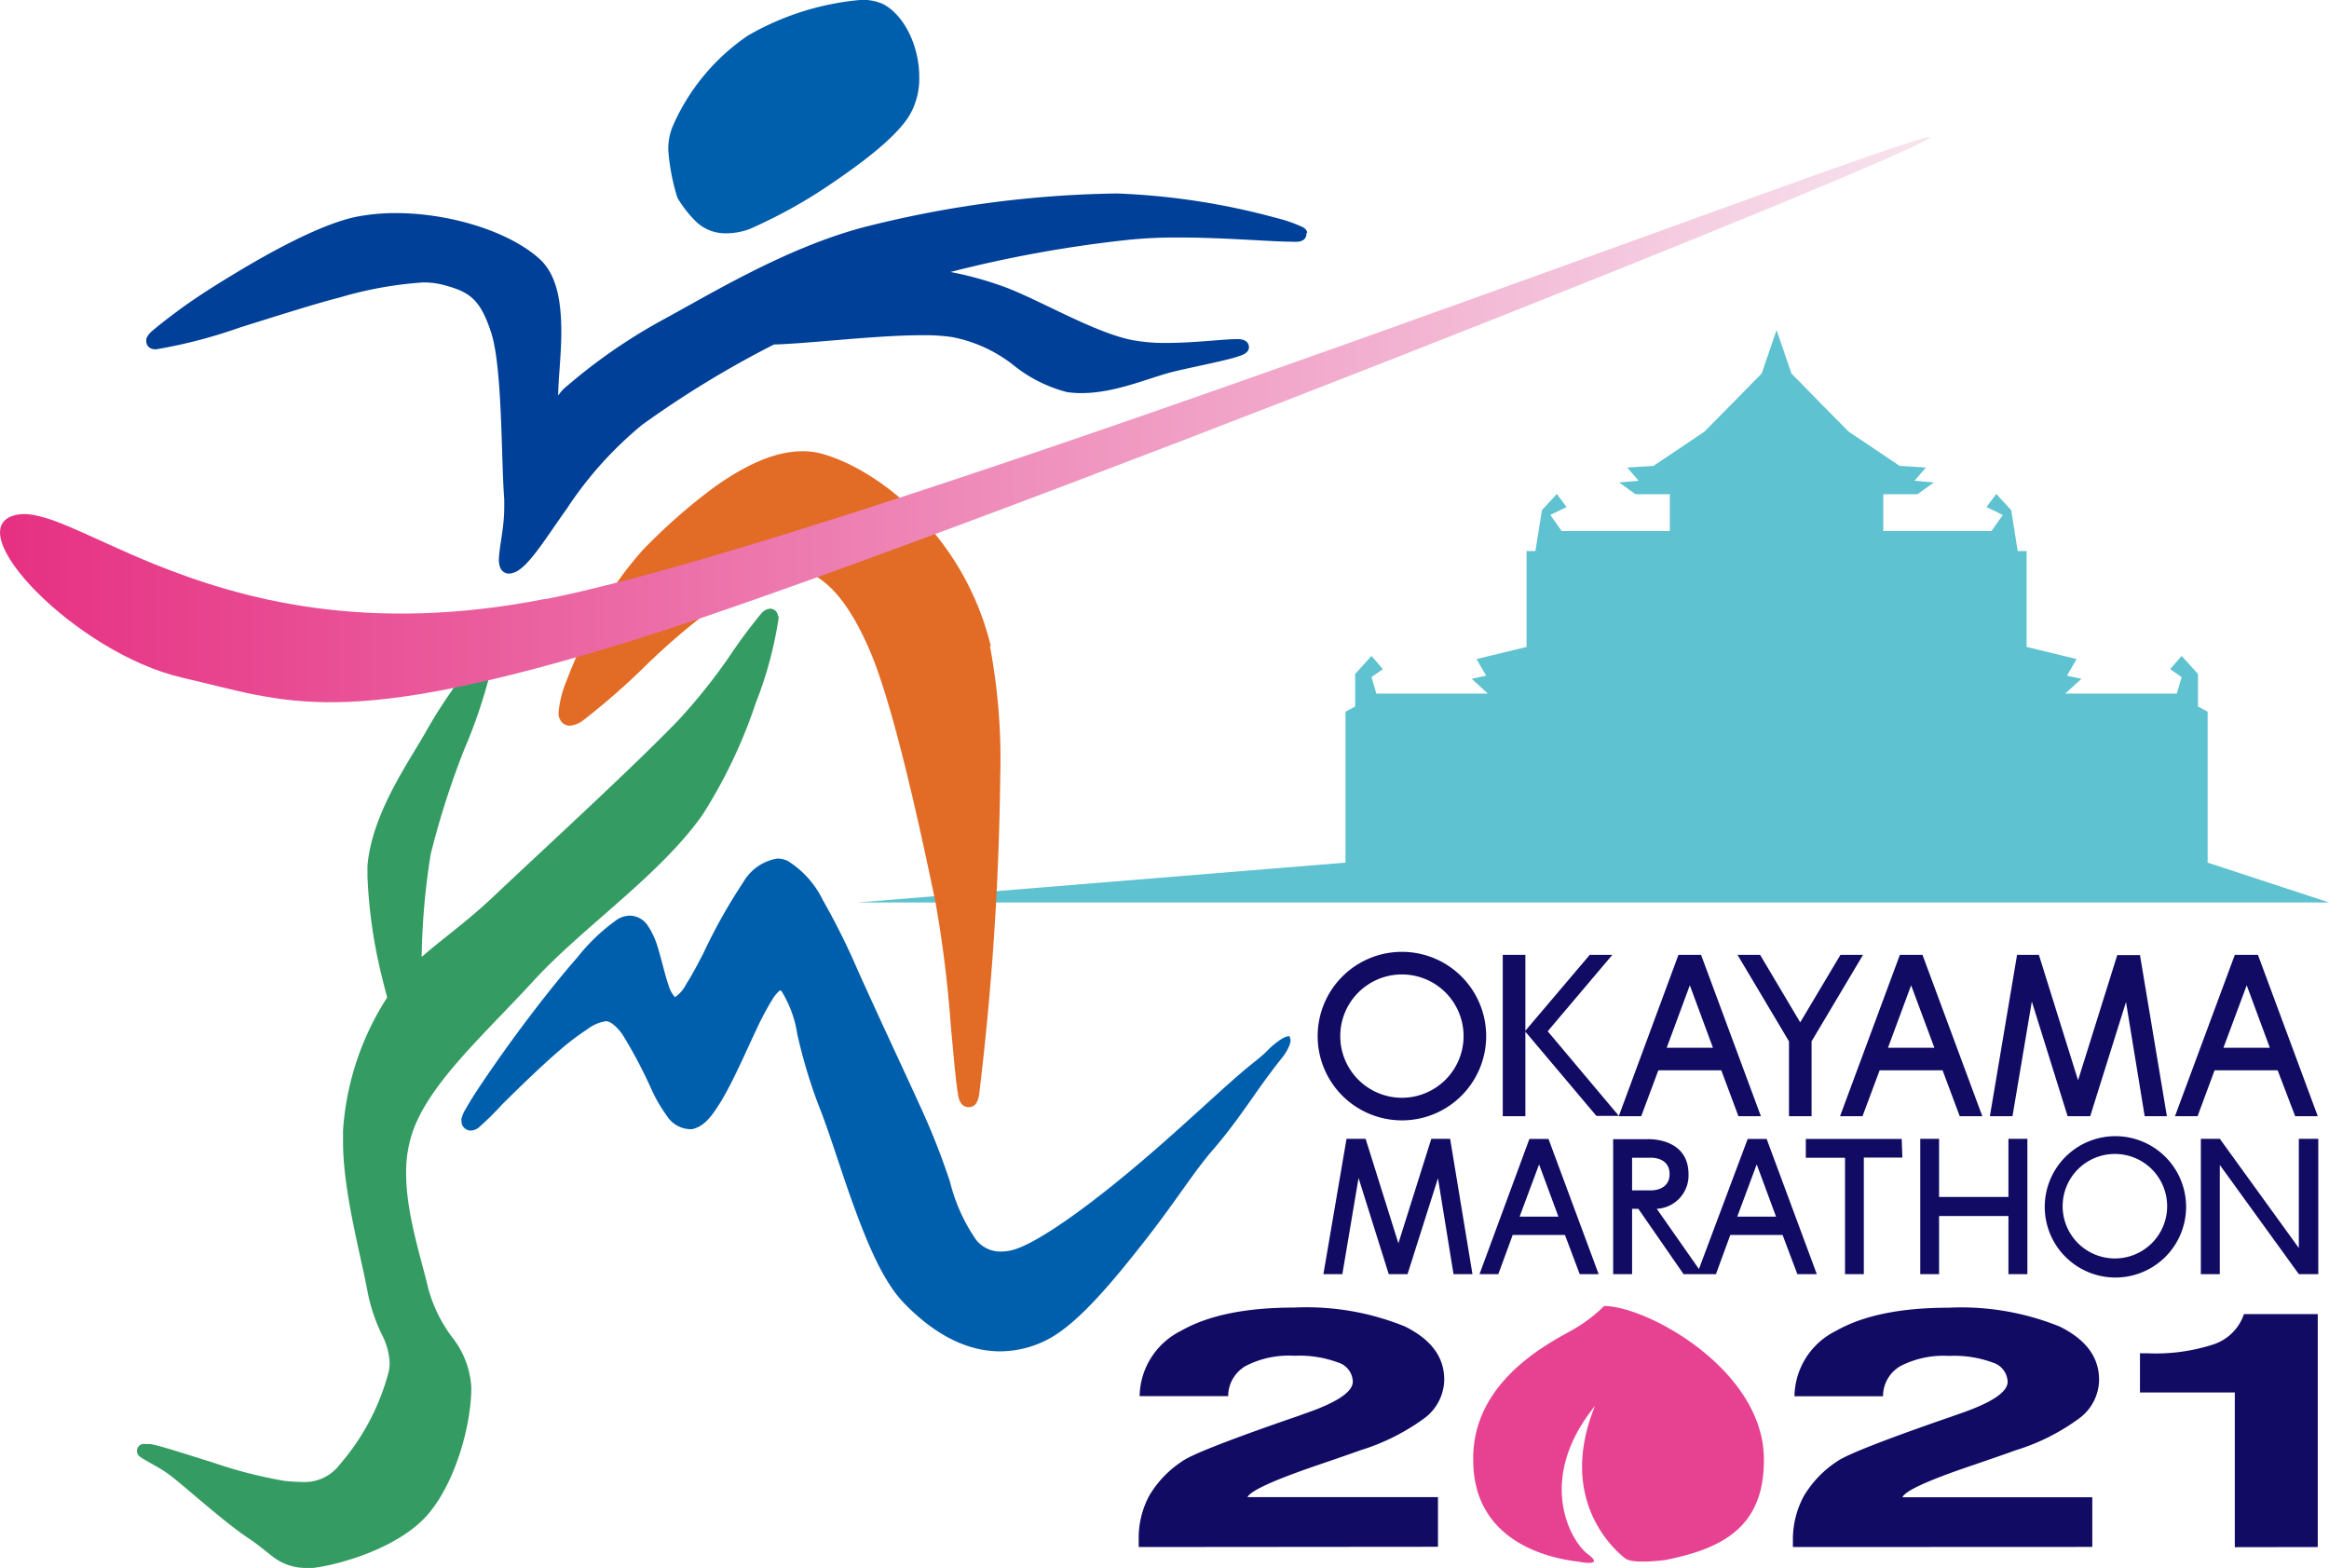
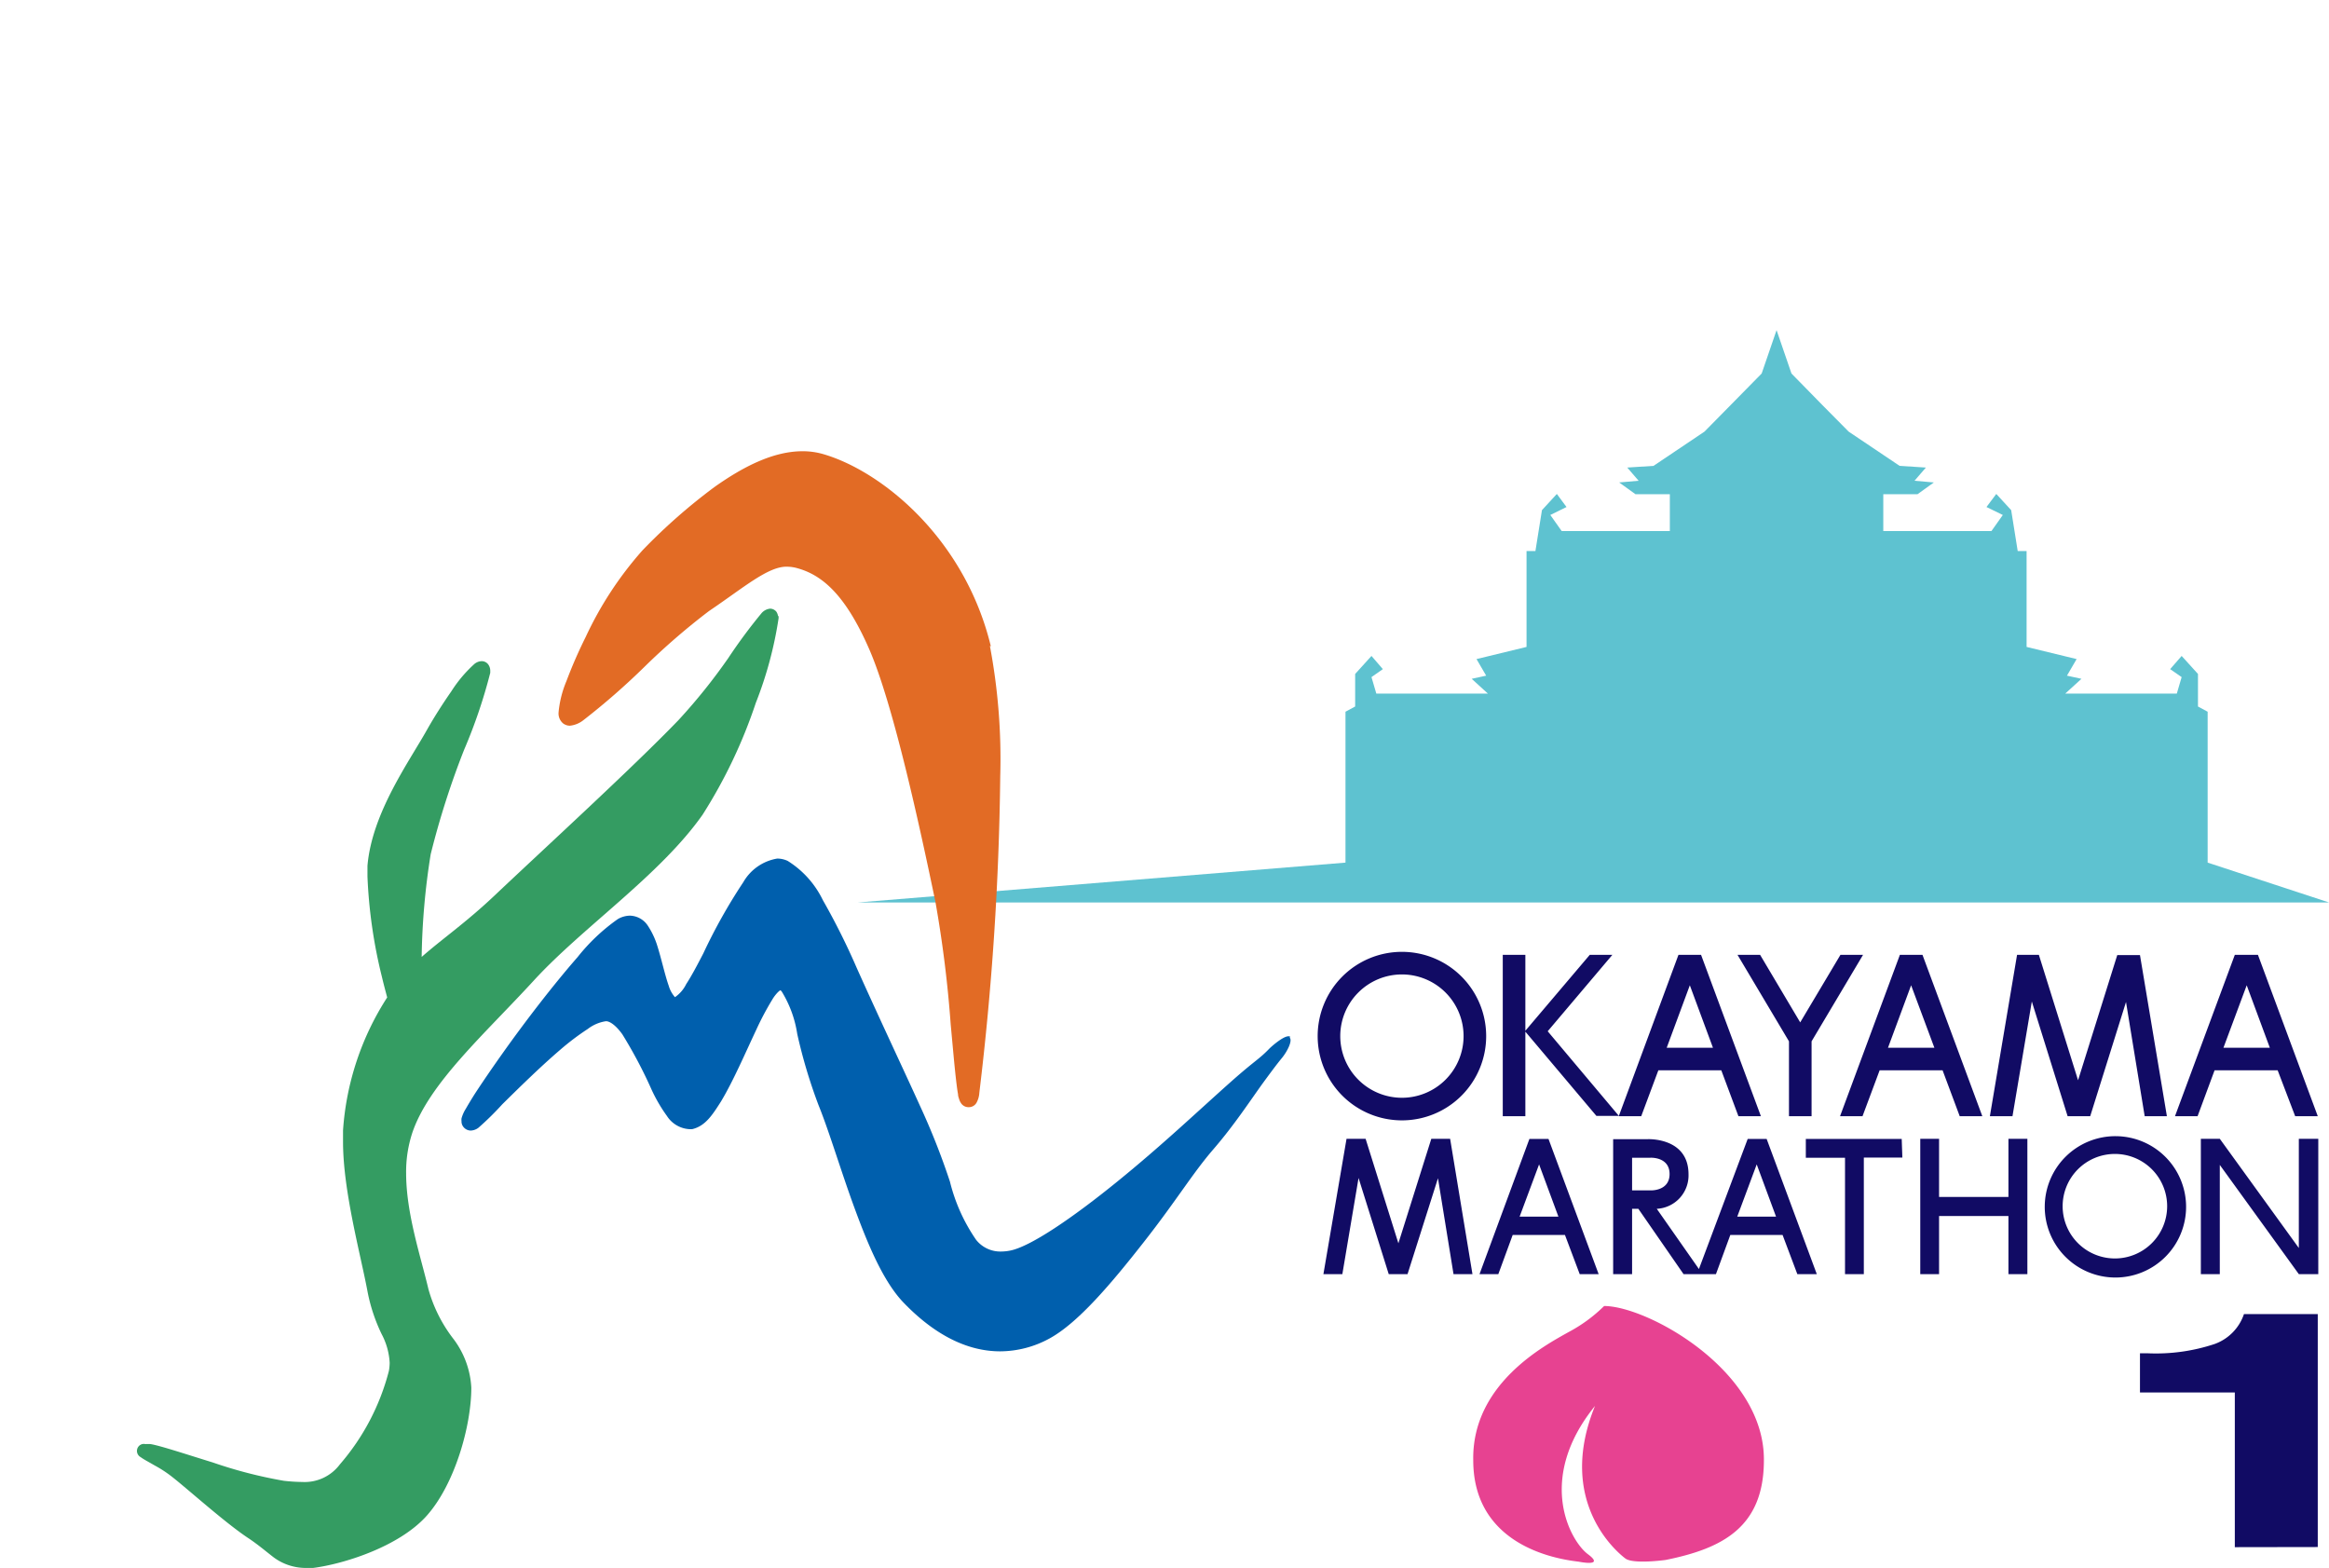
<svg xmlns="http://www.w3.org/2000/svg" id="レイヤー_1" data-name="レイヤー 1" viewBox="0 0 178.29 120">
  <defs>
    <style>.cls-1{fill:#5ec2d0;fill-rule:evenodd;}.cls-2{fill:#110b64;}.cls-3{fill:#004098;}.cls-4{fill:#005fad;}.cls-5{fill:#e26b25;}.cls-6{fill:#349c62;}.cls-7{fill:url(#名称未設定グラデーション_5);}.cls-8{fill:#e74291;}</style>
    <linearGradient id="名称未設定グラデーション_5" x1="38.92" y1="84.58" x2="186.66" y2="84.58" gradientUnits="userSpaceOnUse">
      <stop offset="0" stop-color="#e63082" />
      <stop offset="1" stop-color="#f7e4ef" />
    </linearGradient>
  </defs>
  <polygon class="cls-1" points="103 66.03 65.66 69.08 178.29 69.08 169 66.03 169 54.48 168.26 54.08 168.26 51.59 167.01 50.21 166.13 51.22 167.01 51.83 166.64 53.09 158.1 53.09 159.34 51.96 158.23 51.72 158.97 50.45 155.14 49.52 155.14 42.18 154.46 42.18 153.96 39.05 152.82 37.81 152.07 38.81 153.32 39.42 152.45 40.65 144.17 40.65 144.17 37.83 146.79 37.83 148.04 36.93 146.56 36.8 147.43 35.79 145.42 35.66 141.52 33.04 139.52 31.02 137.14 28.59 136 25.27 134.86 28.59 132.47 31.02 130.48 33.04 126.58 35.66 124.57 35.79 125.44 36.8 123.95 36.93 125.2 37.83 127.83 37.83 127.83 40.65 119.55 40.65 118.68 39.42 119.92 38.81 119.18 37.81 118.04 39.05 117.54 42.18 116.86 42.18 116.86 49.52 113.03 50.45 113.77 51.72 112.66 51.96 113.9 53.09 105.36 53.09 104.99 51.83 105.86 51.22 104.99 50.21 103.74 51.59 103.74 54.08 103 54.48 103 66.03" />
  <path class="cls-2" d="M216.35,170.89V153.06H210.7a3.69,3.69,0,0,1-2.25,2.29,14.23,14.23,0,0,1-5.1.71h-.61v3H210v11.84Z" transform="translate(-38.92 -52.47)" />
-   <path class="cls-3" d="M139,70.28v0a.63.63,0,0,0-.35-.42,10.58,10.58,0,0,0-2-.7,53.83,53.83,0,0,0-12.24-1.88,82.81,82.81,0,0,0-19.55,2.63C98.94,71.52,93.27,75,89.57,77A42.21,42.21,0,0,0,82.35,82a3.05,3.05,0,0,0-.7.75c0-1.19.23-3,.24-4.78,0-2.12-.24-4.27-1.55-5.57-2.19-2.09-6.75-3.61-11.12-3.62a15.78,15.78,0,0,0-3,.28c-2.59.52-6.45,2.58-9.77,4.62-1.66,1-3.16,2-4.28,2.86-.56.41-1,.77-1.37,1.07s-.53.44-.68.79h0a1.55,1.55,0,0,0,0,.21.59.59,0,0,0,.38.54.89.89,0,0,0,.37.06,38.4,38.4,0,0,0,6.44-1.68c2.85-.89,5.93-1.87,7.55-2.27a29.37,29.37,0,0,1,6.43-1.17,5.94,5.94,0,0,1,1.5.17c2,.53,2.86,1,3.73,3.67s.76,9.73,1,12.74c0,.22,0,.45,0,.67,0,1.56-.4,3.05-.41,4a1.55,1.55,0,0,0,.12.62.74.74,0,0,0,.64.42h0a1.52,1.52,0,0,0,.76-.27c1-.67,2.12-2.51,3.68-4.7A28.78,28.78,0,0,1,88.06,85a76.3,76.3,0,0,1,10.11-6.16c2.68-.07,7.79-.71,11.34-.71a14.83,14.83,0,0,1,2.29.14,10.94,10.94,0,0,1,4.64,2.1,10.83,10.83,0,0,0,4.15,2.11,7.16,7.16,0,0,0,1.13.08c2.69,0,5.39-1.28,7.24-1.69,1-.24,2.31-.5,3.36-.75.52-.12,1-.24,1.33-.35a3.44,3.44,0,0,0,.46-.17.76.76,0,0,0,.2-.13.54.54,0,0,0,.22-.44.57.57,0,0,0-.17-.39,1.08,1.08,0,0,0-.2-.13,1.41,1.41,0,0,0-.6-.08c-1,0-3.2.29-5.33.29a13.6,13.6,0,0,1-2.75-.24c-2.89-.62-6.91-3-9.54-4a26.51,26.51,0,0,0-4.26-1.19A95.72,95.72,0,0,1,125,70.86a35.57,35.57,0,0,1,4.14-.21c3.51,0,7.1.32,8.61.32a4.8,4.8,0,0,0,.57,0,1.13,1.13,0,0,0,.26-.07.56.56,0,0,0,.35-.51.62.62,0,0,0,0-.09" transform="translate(-38.92 -52.47)" />
-   <path class="cls-4" d="M90.8,67.65a9.07,9.07,0,0,0,1.4,1.78,3.24,3.24,0,0,0,2.24.9h0A5.21,5.21,0,0,0,96.31,70a38.71,38.71,0,0,0,6.51-3.65c2.45-1.67,4.75-3.48,5.69-5a5.53,5.53,0,0,0,.78-3c0-2.41-1.19-4.79-2.83-5.6a3.89,3.89,0,0,0-1.61-.29,20.9,20.9,0,0,0-8.67,2.73,16.21,16.21,0,0,0-5.72,6.85A4.53,4.53,0,0,0,90.08,64a16.44,16.44,0,0,0,.65,3.46" transform="translate(-38.92 -52.47)" />
  <path class="cls-4" d="M137.7,131.84c-.32-.27-1.43.72-1.6.89-.82.85-1.07.88-2.91,2.51-2.74,2.44-5.3,4.88-8.72,7.66s-6.67,5-8.23,5.3a3.7,3.7,0,0,1-.71.07,2.36,2.36,0,0,1-1.89-.9,13.54,13.54,0,0,1-2-4.45,54.74,54.74,0,0,0-2.31-5.84c-1.15-2.54-3.11-6.69-4.83-10.53a53.07,53.07,0,0,0-2.59-5.18,7.25,7.25,0,0,0-2.69-3,1.9,1.9,0,0,0-.8-.18A3.7,3.7,0,0,0,95.82,120a42.07,42.07,0,0,0-3.06,5.45c-.47.91-.91,1.74-1.31,2.35a2.6,2.6,0,0,1-.86,1h0a2.28,2.28,0,0,1-.48-.88c-.3-.85-.56-2.08-.9-3.14a6,6,0,0,0-.69-1.44,1.69,1.69,0,0,0-1.38-.78,1.91,1.91,0,0,0-.92.26,14.72,14.72,0,0,0-3.09,2.92c-1.83,2.09-4,4.91-5.71,7.32-.86,1.21-1.61,2.31-2.17,3.17-.27.43-.5.81-.67,1.11a2.77,2.77,0,0,0-.33.74h0a.88.88,0,0,0,0,.21.67.67,0,0,0,.16.46.72.72,0,0,0,.55.26,1.05,1.05,0,0,0,.58-.21A22,22,0,0,0,77.37,137c1.24-1.22,2.88-2.84,4.41-4.15a19.47,19.47,0,0,1,2.14-1.62,3,3,0,0,1,1.39-.59h0c.3,0,.76.32,1.25,1a35.42,35.42,0,0,1,2.25,4.26,11.94,11.94,0,0,0,1.17,2,2.19,2.19,0,0,0,1.67,1,1.27,1.27,0,0,0,.27,0c1-.24,1.54-1.09,2.19-2.11.94-1.56,1.87-3.73,2.72-5.53a22.16,22.16,0,0,1,1.2-2.26,2.94,2.94,0,0,1,.47-.61l.14-.12h0s0,0,.1.06a8.67,8.67,0,0,1,1.21,3.28,39.68,39.68,0,0,0,1.64,5.48c.81,2,1.7,5,2.73,7.81s2.2,5.63,3.74,7.25c2,2.09,4.51,3.75,7.4,3.76h0a7.93,7.93,0,0,0,3.83-1c2.19-1.21,4.72-4.21,7.22-7.4s3.7-5.22,5.29-7.06,2.8-3.69,3.78-5.05c.55-.75,1.05-1.43,1.47-1.94s.84-1.35.59-1.57" transform="translate(-38.92 -52.47)" />
  <path class="cls-5" d="M114.77,101.94c-2-8.29-8.42-13.48-12.94-14.74a5.65,5.65,0,0,0-1.47-.19c-2.27,0-4.58,1.21-6.72,2.72A44,44,0,0,0,88.1,94.6a27.31,27.31,0,0,0-4.34,6.62,35.88,35.88,0,0,0-1.48,3.39,8.09,8.09,0,0,0-.6,2.39,1,1,0,0,0,.33.83h0a.85.85,0,0,0,.54.19,2,2,0,0,0,1-.4,54,54,0,0,0,4.73-4.13,51.74,51.74,0,0,1,4.92-4.25c2.67-1.8,4.55-3.45,6-3.39a3,3,0,0,1,.59.07c2,.49,3.82,2,5.67,6.24s3.89,13.68,5.07,19.35a91.59,91.59,0,0,1,1.17,9.4c.15,1.59.27,3,.39,4.06.06.52.11.94.17,1.26,0,.16.06.29.1.43a1.06,1.06,0,0,0,.12.24.68.68,0,0,0,.6.32.67.67,0,0,0,.6-.35,1.79,1.79,0,0,0,.21-.75,221.55,221.55,0,0,0,1.6-24.2,46.57,46.57,0,0,0-.79-10" transform="translate(-38.92 -52.47)" />
  <path class="cls-6" d="M98.48,99.63h0a.81.81,0,0,0-.13-.34.63.63,0,0,0-.47-.23,1,1,0,0,0-.69.38,40.69,40.69,0,0,0-2.53,3.42,44.25,44.25,0,0,1-3.79,4.72c-3.45,3.59-10.36,9.91-14.08,13.43-2.22,2.1-4.05,3.35-5.59,4.71a54.09,54.09,0,0,1,.69-7.86,63.65,63.65,0,0,1,2.56-8,39.93,39.93,0,0,0,2-5.89h0v-.11a.84.84,0,0,0-.11-.46.62.62,0,0,0-.55-.32.91.91,0,0,0-.57.23,10.17,10.17,0,0,0-1.75,2.08c-.65.93-1.33,2-1.85,2.92-1.36,2.44-4.23,6.38-4.57,10.44,0,.25,0,.53,0,.81a38.21,38.21,0,0,0,1.11,7.7c.13.55.27,1.07.4,1.56A21.4,21.4,0,0,0,65.18,139c0,.28,0,.58,0,.88,0,3.77,1.36,8.67,1.88,11.48a13.22,13.22,0,0,0,1.07,3.22,5.28,5.28,0,0,1,.62,2.2,3.7,3.7,0,0,1-.06.63,17.65,17.65,0,0,1-3.75,7.15,3.36,3.36,0,0,1-2.86,1.35,14,14,0,0,1-1.43-.09,34.85,34.85,0,0,1-5.43-1.4c-2.08-.64-4-1.28-4.77-1.41a3.37,3.37,0,0,0-.4,0,.59.59,0,0,0-.24,0,.54.54,0,0,0-.12,1c.24.18.6.36,1.06.63a9.35,9.35,0,0,1,1.36.89c1.27,1,4,3.46,5.76,4.64.75.49,1.34,1,2,1.51a4.13,4.13,0,0,0,2.42.81h0l.6,0c2.29-.29,6.57-1.61,8.7-4S75,161.65,75,158.69a6.76,6.76,0,0,0-1.43-3.81,11.09,11.09,0,0,1-1.85-3.72c-.58-2.47-1.71-5.79-1.71-8.88a9.56,9.56,0,0,1,.47-3.09c1.28-3.8,5.55-7.57,9.3-11.66s9.66-8.06,12.92-12.69a38.65,38.65,0,0,0,4.08-8.57,29.61,29.61,0,0,0,1.74-6.46,1.09,1.09,0,0,0,0-.18" transform="translate(-38.92 -52.47)" />
-   <path class="cls-7" d="M80.68,98.31c-13.75,2.72-23.38,0-30-2.68-5.14-2.09-8.47-4.19-10.51-3.75-4.64,1,4.57,10.59,12.69,12.46s12.07,4.08,34.37-2.81,100.52-38,99.43-38.58c0,0,0,0,0,0-2.43,0-81.74,30.59-105.93,35.37" transform="translate(-38.92 -52.47)" />
  <path class="cls-2" d="M146.24,125.33a6.45,6.45,0,1,0,6.45,6.44,6.45,6.45,0,0,0-6.45-6.44m0,11.17a4.72,4.72,0,1,1,4.72-4.73,4.72,4.72,0,0,1-4.72,4.73m54.63,2.94a5.41,5.41,0,1,0,5.4,5.41,5.41,5.41,0,0,0-5.4-5.41m0,9.36a4,4,0,1,1,3.95-4,4,4,0,0,1-3.95,4m-19.33-23.24-3.94,6.62v5.73h-1.73v-5.73l-3.94-6.62h1.73l3.07,5.17,3.08-5.17ZM172,137.91h1.72l-4.58-12.35h-1.73l-4.57,12.35h1.72l1.31-3.51h4.82Zm-5.49-5.24,1.77-4.78,1.77,4.78Zm22.43,5.24h1.73l-4.58-12.35h-1.73l-4.58,12.35h1.72l1.31-3.51h4.82Zm-5.49-5.24,1.77-4.78,1.78,4.78Zm31.17,5.24h1.73l-4.58-12.35H210l-4.58,12.35h1.73l1.3-3.51h4.83Zm-5.49-5.24,1.78-4.78,1.77,4.78Zm-7.46-3.5-2.74,8.74h-1.73l-2.74-8.78-1.48,8.78h-1.73l2.08-12.35H195l3,9.6,3-9.58v0h1.74v0l2.06,12.33H203.1ZM159.85,150h1.45l-3.84-10.35H156L152.18,150h1.44l1.1-3h4Zm-4.6-4.4,1.49-4,1.48,4Zm21.26,4.4H178l-3.84-10.35h-1.45L168.83,150h1.45l1.1-3h4Zm-4.6-4.4,1.49-4,1.48,4ZM149,142.66,146.67,150h-1.44l-2.31-7.36L141.68,150h-1.45L142,139.64h1.46l2.51,8,2.52-8h1.44L151.64,150h-1.45Zm12.13-4.77-5.44-6.45v6.47h-1.73V125.56h1.73v5.81l4.93-5.81h1.73l-4.95,5.85,5.45,6.48Zm55.26,1.75V150H214.9l-6.05-8.36V150H207.4V139.64h1.45L214.9,148v-8.36Zm-22.27,0V150h-1.45v-4.45h-5.31V150h-1.44V139.64h1.44v4.45h5.31v-4.45Zm-9.57,1.44h-2.95V150h-1.44v-8.91h-3v-1.44h7.34ZM167.8,150h1.45l-3.5-5a2.56,2.56,0,0,0,2.43-2.64h0c0-2.86-3.15-2.69-3.15-2.69h-2.62V150h1.45v-5h.48Zm-3.94-8.91h1.41s1.46-.08,1.46,1.25h0c0,1.32-1.46,1.25-1.46,1.25h-1.41Z" transform="translate(-38.92 -52.47)" />
-   <path class="cls-2" d="M126.09,170.89v-.54a6.89,6.89,0,0,1,.79-3.36,8,8,0,0,1,2.52-2.65q1-.75,8.37-3.3l.5-.17.49-.18q3.72-1.27,3.72-2.46a1.58,1.58,0,0,0-1.14-1.47,8.47,8.47,0,0,0-3.33-.51,7.17,7.17,0,0,0-3.73.78,2.67,2.67,0,0,0-1.34,2.31h-6.78a5.69,5.69,0,0,1,3.17-5c2.06-1.18,4.94-1.78,8.64-1.78a20.05,20.05,0,0,1,8.51,1.45c2,1,3,2.33,3,4.08A3.75,3.75,0,0,1,148,161a16.48,16.48,0,0,1-4.9,2.47c-.83.3-1.94.68-3.34,1.16q-5,1.71-5.34,2.44H149v3.8Z" transform="translate(-38.92 -52.47)" />
  <path class="cls-8" d="M161.72,152.44a11.56,11.56,0,0,1-2.73,2c-1.77,1-7.39,3.93-7.29,9.8,0,5.64,4.75,7.39,8.07,7.77,0,0,2.06.43.71-.57s-4-5.74.54-11.35c-3,7.36,1.73,11.23,2.33,11.68s3.07.11,3.07.11c4.38-.88,7.53-2.52,7.53-7.64C174,157.35,165,152.44,161.72,152.44Z" transform="translate(-38.92 -52.47)" />
-   <path class="cls-2" d="M176.17,170.89v-.54A7,7,0,0,1,177,167a8.18,8.18,0,0,1,2.53-2.65c.68-.5,3.46-1.6,8.36-3.3l.5-.17c.11-.05.28-.1.5-.18q3.72-1.27,3.72-2.46a1.6,1.6,0,0,0-1.14-1.47,8.53,8.53,0,0,0-3.34-.51,7.2,7.2,0,0,0-3.73.78,2.66,2.66,0,0,0-1.33,2.31h-6.78a5.67,5.67,0,0,1,3.17-5c2.06-1.18,4.94-1.78,8.64-1.78a20.08,20.08,0,0,1,8.51,1.45c2,1,3,2.33,3,4.08a3.73,3.73,0,0,1-1.48,2.91,16.22,16.22,0,0,1-4.9,2.47c-.82.3-1.93.68-3.33,1.16q-5.06,1.71-5.34,2.44h14.53v3.8Z" transform="translate(-38.92 -52.47)" />
</svg>